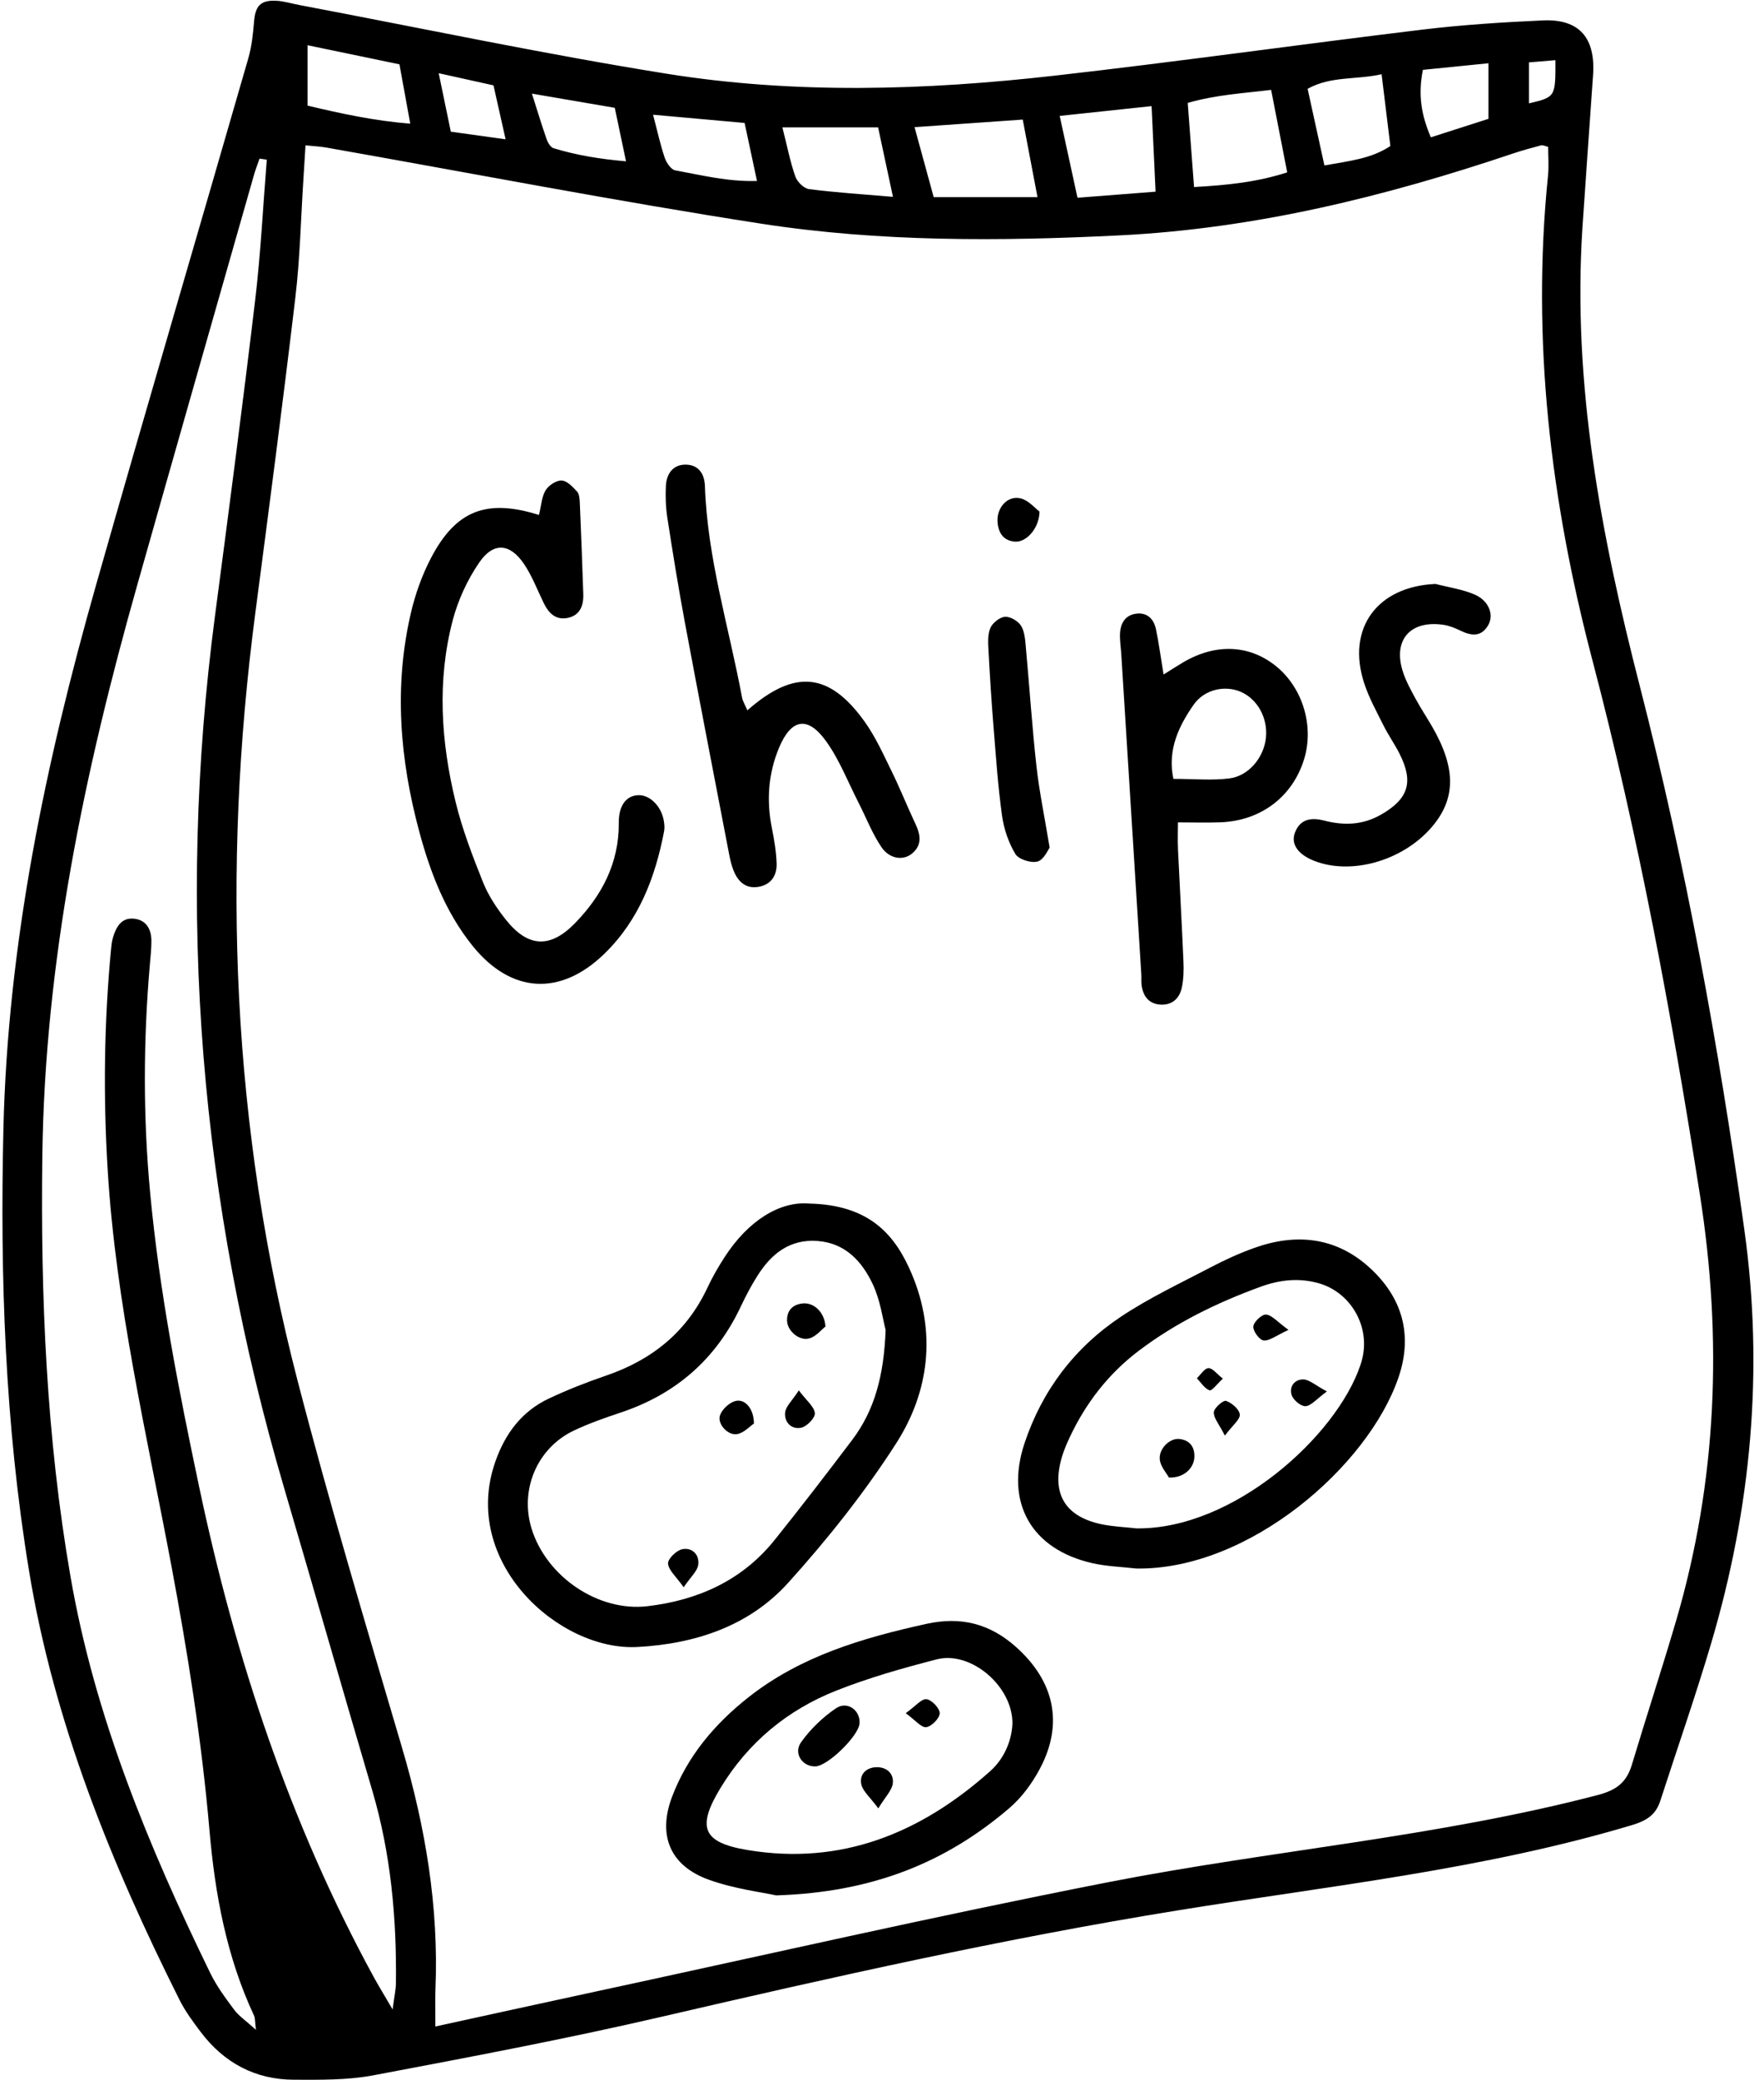
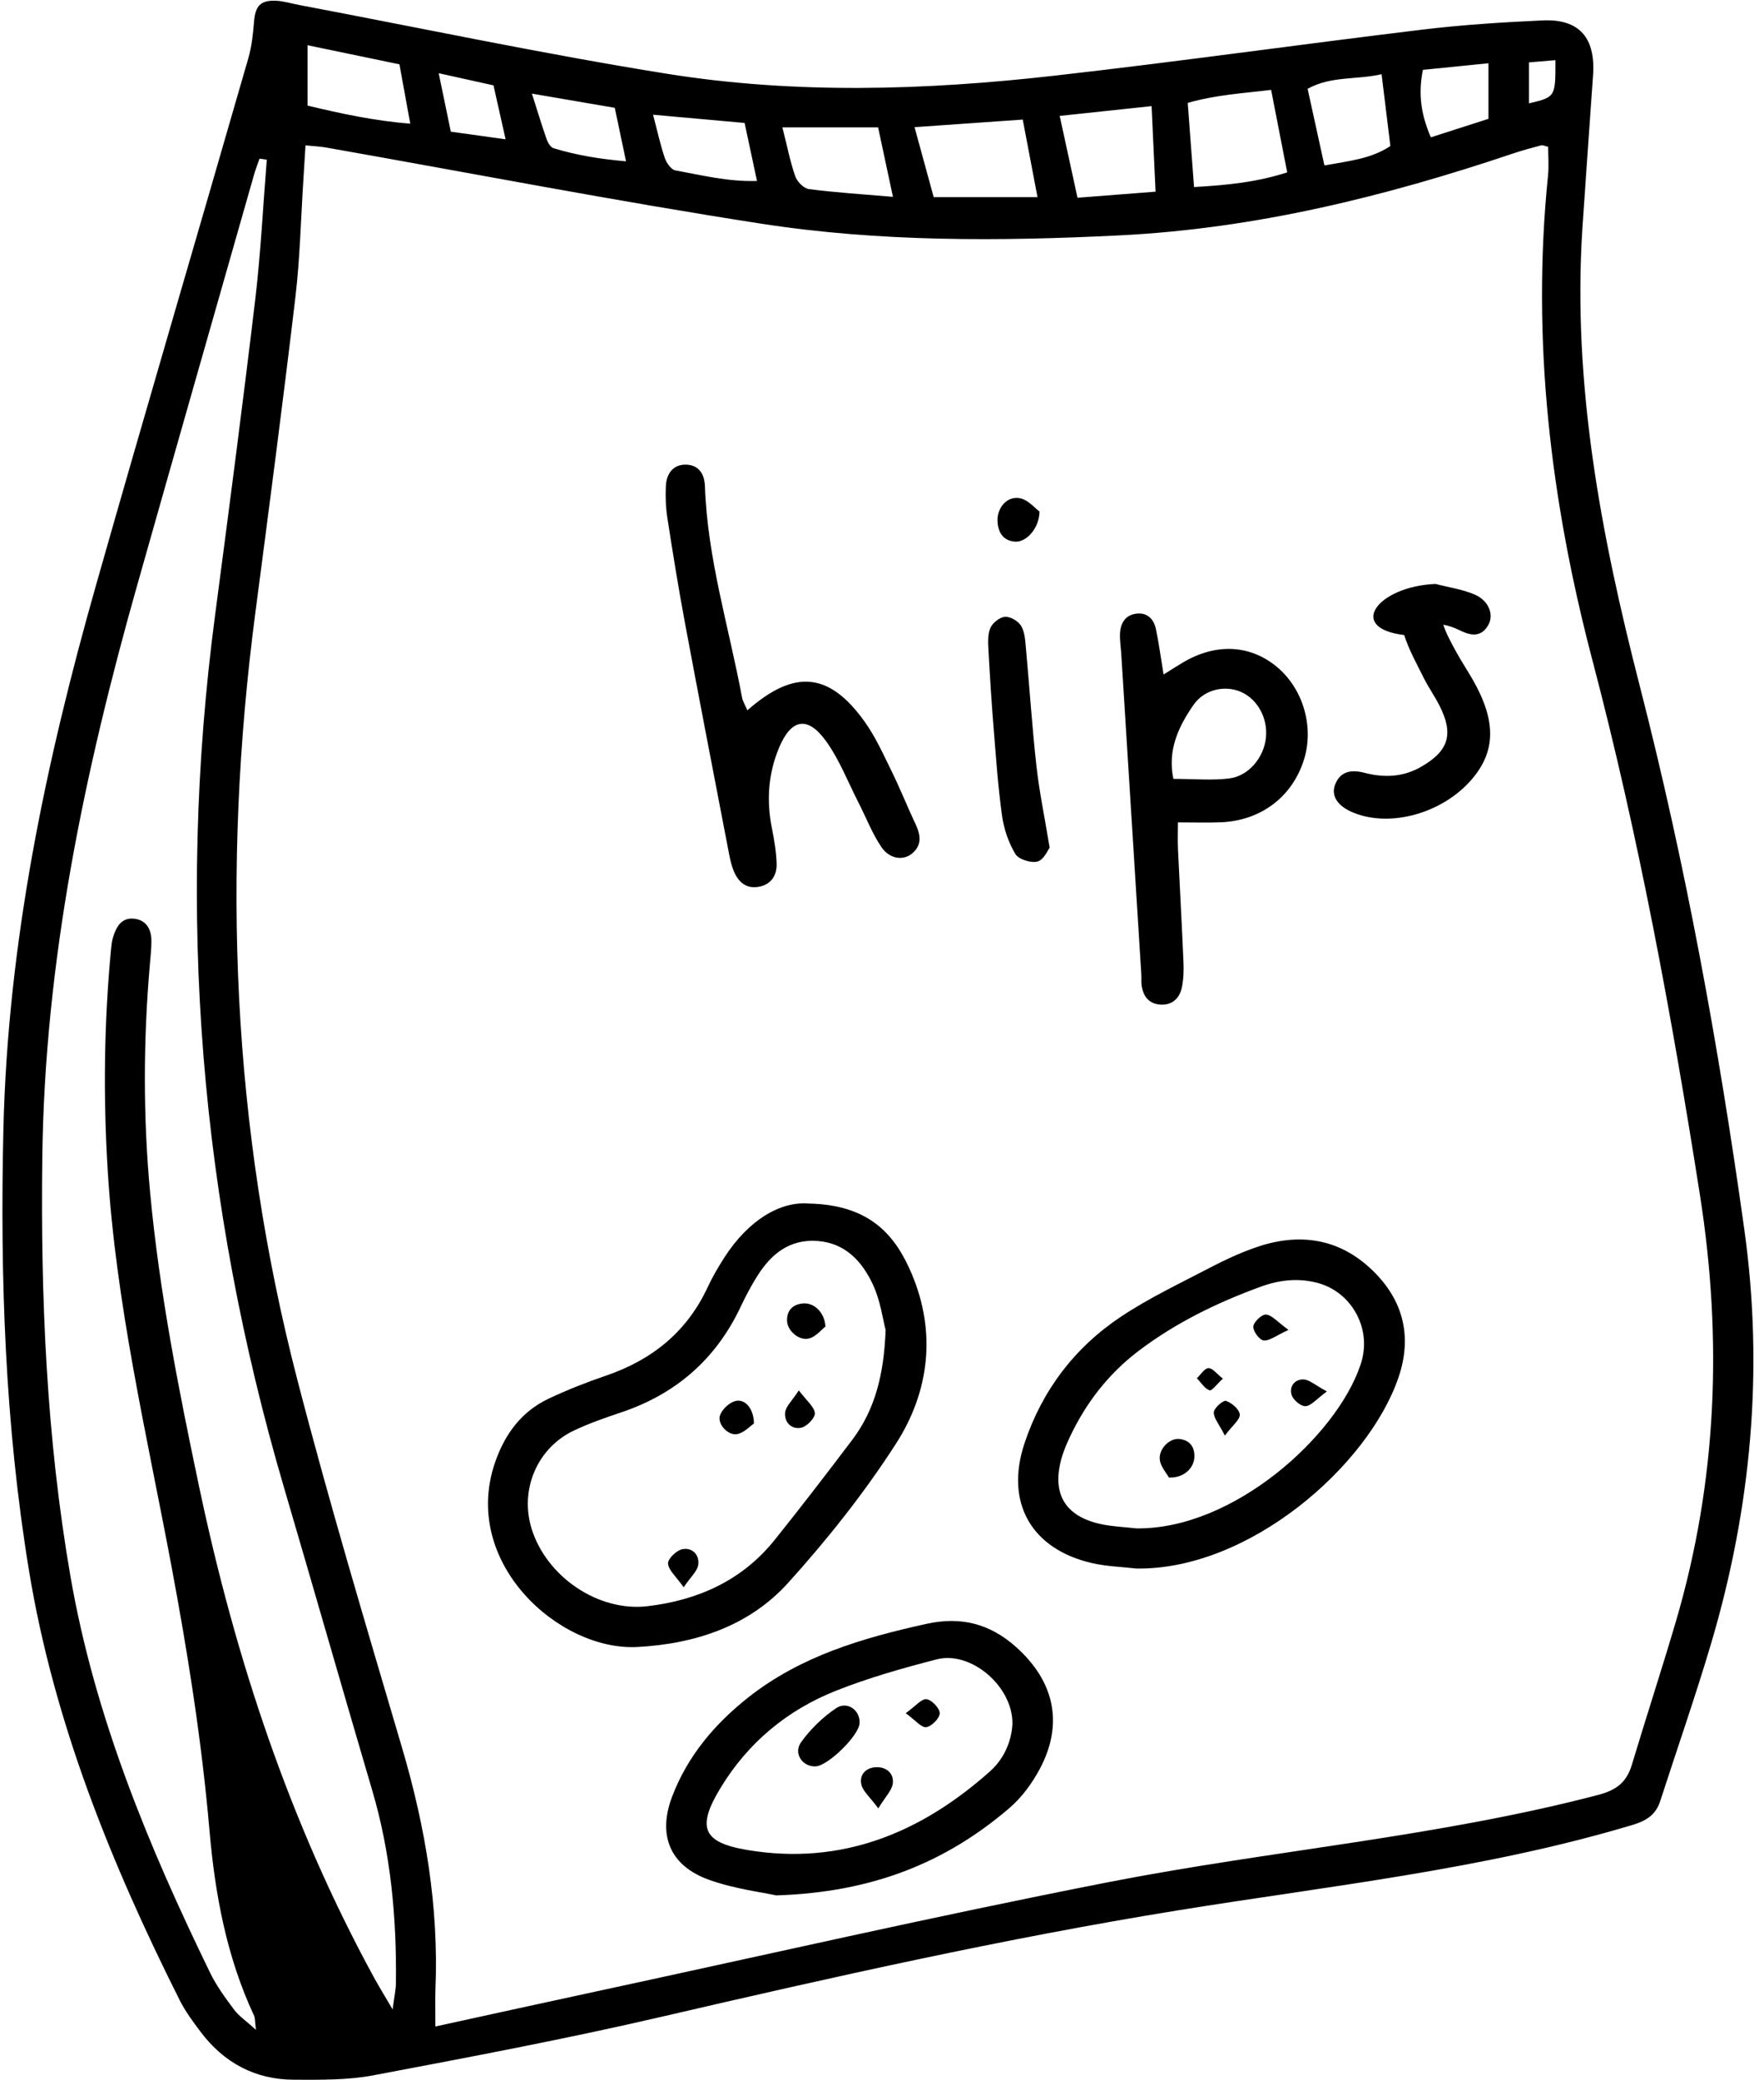
<svg xmlns="http://www.w3.org/2000/svg" height="3325.0" preserveAspectRatio="xMidYMid meet" version="1.0" viewBox="254.7 109.9 2820.4 3325.0" width="2820.4" zoomAndPan="magnify">
  <g id="change1_1">
    <path d="M2784.732,474.909c-16.059,249.697,29.991,491.252,91.661,731.169 c73.584,286.269,126.42,576.594,167.264,869.287c31.375,224.843,11.006,445.106-53.21,661.772 c-24.963,84.23-53.999,167.248-81.032,250.866c-7.386,22.846-21.679,32.06-46.132,39.365 c-237.23,70.866-482.574,96.794-725.594,136.123c-277.394,44.89-551.451,106.5-825.15,170.01 c-152.738,35.442-307.007,64.516-461.116,93.647c-41.22,7.79-84.395,7.108-126.664,7.013 c-62.066-0.14-112.047-27.098-149.376-76.59c-12.259-16.255-24.585-32.938-33.657-51.044 c-109.471-218.47-200.829-443.616-240.693-686.317c-38.32-233.304-46.351-468.486-40.903-704.644 c6.869-297.765,67.311-586.07,148.224-870.819c79.827-280.931,162.495-561.054,243.376-841.687 c5.5-19.084,7.583-39.385,9.245-59.288c2.031-24.32,10.319-33.829,35.12-32.679 c12.397,0.575,24.635,4.467,36.956,6.797c195.782,37.02,390.876,78.342,587.539,109.854 c205.747,32.967,413.359,26.534,619.866,3.164c196.472-22.235,392.317-49.974,588.634-73.662 c63.798-7.697,128.146-11.791,192.371-14.701c58.482-2.65,84.626,27.982,80.298,87.929 C2795.876,311.937,2790.389,393.429,2784.732,474.909z M950.845,3349.064 c86.516-18.872,164.458-36.076,242.49-52.859c277.662-59.721,554.58-123.27,833.262-177.776 c260.122-50.874,525.617-72.087,783.069-139.433c30.132-7.882,45.867-20.564,54.298-48.678 c23.002-76.702,47.981-152.815,70.544-229.643c65.791-224.021,74.266-451.158,38.087-681.243 c-45.161-287.209-97.838-572.834-171.83-854.169c-66.902-254.378-97.764-511.908-70.987-774.847 c1.558-15.294,0.201-30.884,0.201-45.83c-5.326-1.228-8.582-3.08-11.165-2.393 c-15.15,4.024-30.313,8.133-45.163,13.133c-204.302,68.785-411.781,119.989-628.608,130.792 c-191.898,9.562-383.578,10.688-573.3-18.685c-232.558-36.007-463.752-80.835-695.56-121.713 c-10.03-1.768-20.3-2.171-33.025-3.473c-1.268,20.512-2.28,37.573-3.386,54.628 c-4.066,62.701-5.401,125.728-12.782,188.036c-19.956,168.453-42.059,336.657-64.083,504.858 c-54.036,412.689-37.362,821.872,67.147,1225.358c51.172,197.565,109.908,393.214,167.632,589.018 c37.195,126.167,58.684,253.824,53.258,385.583C950.242,3306.691,950.845,3323.707,950.845,3349.064z M681.265,365.126c-3.858-0.559-7.715-1.118-11.573-1.677c-2.946,8.509-6.31,16.899-8.775,25.546 c-62.419,218.932-125.032,437.81-187.014,656.866c-84.487,298.592-147.593,600.565-151.543,912.827 c-2.848,225.151,6.597,449.329,45.076,671.327c38.702,223.286,124.585,430.644,223.16,633.1 c10.219,20.988,24.369,40.294,38.43,59.078c7.689,10.271,19.017,17.813,34.875,32.175 c-1.707-13.943-1.176-18.698-2.905-22.397c-43.896-93.884-62.508-193.949-71.353-296.156 c-12.338-142.564-34.68-283.508-61.092-424.112c-39.389-209.687-88.682-417.795-101.708-631.895 c-7.176-117.943-5.797-235.45,5.433-352.953c0.596-6.236,1.273-12.603,3.07-18.559 c5.346-17.723,14.361-33.148,35.875-29.645c18.079,2.943,25.386,17.341,25.531,34.65 c0.104,12.518-1.306,25.068-2.393,37.573c-10.639,122.354-11.006,244.611,0.522,367.009 c14.907,158.271,45.563,313.816,78.328,469.048c57.712,273.419,144.565,536.454,278.771,782.576 c7.87,14.431,16.529,28.433,30.482,52.331c2.824-21.958,5.144-32.038,5.262-42.144 c1.216-104.154-8.103-206.938-37.723-307.446c-47.489-161.141-93.614-322.685-140.997-483.858 c-134.34-456.962-172.803-921.429-110.582-1394.02c22.139-168.155,44.217-336.332,64.246-504.747 C671.529,515.107,675.224,439.977,681.265,365.126z M2287.054,253.564c-44.906,5.534-87.523,7.701-133.331,20.813 c3.457,46.094,6.654,88.729,10.086,134.49c54.514-3.016,101.34-8.074,148.956-23.43 C2303.913,340.037,2295.931,299.097,2287.054,253.564z M1716.93,313.173c11.106,40.576,20.732,75.743,30.619,111.864 c57.598,0,109.993,0,165.98,0c-8.213-43.137-15.652-82.207-23.611-124.01 C1832.582,305.052,1778.689,308.837,1716.93,313.173z M2095.913,279.528c-48.686,5.183-94.017,10.008-146.893,15.636 c10.046,46.198,18.759,86.265,28.447,130.815c44.197-3.435,83.415-6.484,124.859-9.705 C2100.075,368.27,2098.131,326.811,2095.913,279.528z M1505.633,313.473c7.76,30.605,12.498,55.206,20.715,78.582 c2.987,8.498,13.632,19.088,21.879,20.144c43.034,5.507,86.421,8.253,134.189,12.345 c-8.663-40.499-16.001-74.804-23.759-111.071C1607.901,313.473,1559.934,313.473,1505.633,313.473z M746.393,278.69 c54.251,12.939,106.676,24.271,164.259,28.904c-6.439-35.284-11.703-64.136-17.315-94.886 c-49.041-10.181-95.69-19.867-146.944-30.507C746.393,216.687,746.393,244.395,746.393,278.69z M2463.677,228.573 c-41.084,9.181-81.108,2.58-118.27,23.305c9.061,41.326,17.686,80.666,26.855,122.485 c39.648-7.201,74.826-10.617,105.451-31.032C2473.108,305.68,2468.765,270.169,2463.677,228.573z M1298.851,293.281 c7.176,27.204,11.749,48.552,18.756,69.067c2.686,7.864,10.052,18.65,16.778,19.872 c42.076,7.645,84.119,18.375,130.648,16.934c-7.341-34.348-13.441-62.891-19.819-92.732 C1396.47,302.046,1350.305,297.901,1298.851,293.281z M2634.565,211.014c-37.348,3.749-71.703,7.198-104.847,10.525 c-8.359,41.407-1.853,73.597,12.705,107.871c31.909-10.238,61.111-19.608,92.142-29.565 C2634.565,270.5,2634.565,243.215,2634.565,211.014z M1105.154,259.561c9.668,30.276,16.171,51.977,23.708,73.313 c1.907,5.399,6.234,12.509,10.939,13.945c36.425,11.116,73.67,17.289,115.829,20.937 c-6.901-32.793-12.256-58.242-17.995-85.517C1195.248,274.983,1154.571,268.02,1105.154,259.561z M1063.086,332.56 c-7.144-31.818-12.892-57.419-19.359-86.222c-26.316-5.835-52.937-11.738-87.608-19.426 c7.331,35.356,13.144,63.392,19.382,93.476C1005.666,324.58,1032.65,328.33,1063.086,332.56z M2741.594,206.07 c-16.5,1.395-29.382,2.484-42.343,3.58c0,24.267,0,44.478,0,65.501 C2741.785,265.014,2741.785,265.014,2741.594,206.07z" />
    <path d="M1548.317,2033.682c98.637,2.088,138.637,52.002,164.226,112.638 c39.318,93.167,28.142,187.904-25.085,270.815c-50.612,78.837-109.788,153.227-172.658,222.825 c-62.605,69.305-148.722,97.511-240.936,102.51c-125.509,6.805-283.16-135.554-227.386-295.732 c15.689-45.057,42.204-80.869,85.704-101.345c29.706-13.982,60.458-26.106,91.541-36.714 c73.388-25.046,128.934-69.659,162.214-140.817c7.953-17.005,17.483-33.421,27.708-49.185 C1450.559,2061.763,1500.846,2029.611,1548.317,2033.682z M1670.699,2235.771 c-4.436-16.607-8.199-47.031-20.651-73.335c-17.058-36.032-43.427-65.483-87.9-68.917 c-44.64-3.448-74.059,20.359-96.314,55.447c-10.046,15.838-18.836,32.602-26.849,49.583 c-39.674,84.085-103.873,139.848-191.823,169.164c-25.23,8.41-50.508,17.3-74.524,28.609 c-59.241,27.899-87.445,95.014-67.811,157.641c23.849,76.071,106.216,132.579,185.112,123.299 c80.473-9.466,151.229-40.983,203.241-105.8c42.187-52.575,83.28-106.053,123.937-159.829 C1653.384,2363.663,1667.954,2308.096,1670.699,2235.771z" />
    <path d="M2071.576,2617.06c-23.339-2.704-47.145-3.338-69.938-8.471c-97.676-22.002-140.567-96.561-108.879-191.735 c28.181-84.642,80.401-153.261,154.325-202.452c45.482-30.266,95.542-53.757,144.112-79.208 c22.174-11.62,45.19-22.09,68.734-30.543c67.15-24.11,130.975-17.416,184.641,31.551 c52.061,47.501,69.527,107.11,46.075,175.609C2441.999,2453.9,2251.206,2619.731,2071.576,2617.06z M2071.642,2552.873c154.984,2.013,319.923-147.465,358.15-260.937c1.003-2.975,1.852-6.006,2.648-9.045 c13.629-52.062-17.621-107.18-69.291-121.848c-31.364-8.904-62.213-5.568-92.401,5.415 c-69.666,25.345-135.885,57.551-195.209,102.446c-48.465,36.676-84.811,83.543-110.577,138.56 c-4.65,9.929-9.065,20.104-12.21,30.581c-17.508,58.308,3.96,95.715,62.882,108.166 C2033.954,2550.085,2052.953,2550.743,2071.642,2552.873z" />
-     <path d="M1116.419,933.022c3.957-15.988,4.468-29.557,10.699-39.555c4.913-7.884,17.07-15.912,25.641-15.532 c8.569,0.379,17.679,10.199,24.585,17.695c3.666,3.978,4.119,11.765,4.384,17.903 c2.102,48.631,3.954,97.274,5.566,145.923c0.633,19.118-5.741,34.995-26.553,38.412 c-18.066,2.965-29.048-8.358-36.532-23.699c-10.294-21.099-18.676-43.534-31.702-62.807 c-22.376-33.108-48.81-35.417-71.426-2.543c-19.097,27.758-34.141,60.351-42.655,92.979 c-25.114,96.25-18.67,193.476,4.518,289.134c10.661,43.981,27.085,86.806,43.938,128.937 c8.602,21.505,22.055,41.807,36.579,60.05c35.324,44.368,70.843,46.6,110.89,5.309 c42.654-43.978,70.103-95.864,69.686-159.568c-0.184-28.046,11.425-43.66,30.757-44.72 c17.919-0.982,36.327,16.266,40.887,39.005c1.214,6.055,1.969,12.691,0.827,18.657 c-14.138,73.842-40.292,142.145-95.45,195.756c-70.411,68.436-149.507,63.654-210.987-12.87 c-43.112-53.662-67.362-116.824-85.02-182.318c-31.076-115.258-40.75-231.976-13.422-349.389 c7.043-30.26,17.816-60.541,32.192-88.029C983.642,925.609,1032.771,906.727,1116.419,933.022z" />
    <path d="M1495.681,3139.504c-22.927-5.106-67.063-10.383-107.808-25.075c-61.852-22.304-82.011-70.922-58.58-132.679 c24.572-64.763,68.025-116.265,121.95-158.794c83.701-66.013,182.701-94.985,284.644-117.455 c54.842-12.088,101.219-0.606,143.268,36.912c61.213,54.618,76.6,122.525,38.112,194.793 c-12.305,23.105-28.921,45.812-48.674,62.723C1767.504,3086.465,1650.521,3134.661,1495.681,3139.504z M1873.44,2865.609c0.965-60.413-66.556-117.43-121.003-103.38c-54.524,14.071-109.157,29.498-161.389,50.262 c-77.723,30.896-140.232,82.761-184.151,154.985c-38.449,63.229-29.262,87.422,42.739,99.481 c150.525,25.209,277.562-27.241,388.248-126.007C1860.577,2920.701,1872.022,2892.387,1873.44,2865.609z" />
    <path d="M2115.074,1188.027c13.342-8.295,22.093-13.964,31.056-19.273c52.119-30.865,106.364-28.562,149.066,6.223 c42.624,34.722,60.908,95.987,44.442,148.909c-18.559,59.649-68.958,97.885-133.372,100.399 c-21.594,0.843-43.248,0.133-68.183,0.133c0,13.537-0.596,28.775,0.105,43.953 c2.748,59.512,6.189,118.993,8.699,178.514c0.59,13.977,0.247,28.436-2.714,42.008 c-3.665,16.804-15.333,27.722-33.577,26.832c-18.278-0.892-27.876-12.61-30.495-30.081 c-0.922-6.148-0.226-12.52-0.616-18.769c-10.646-170.532-21.334-341.061-32.029-511.591 c-0.686-10.94-2.543-21.924-2.005-32.796c0.868-17.513,9.321-30.55,28.052-31.881 c16.729-1.189,26.236,9.905,29.394,24.935C2107.601,1137.935,2110.581,1160.691,2115.074,1188.027z M2130.767,1354.873c33.627,0,61.938,2.757,89.458-0.729c31.302-3.966,55.317-33.756,58.526-65.018 c3.214-31.314-13.198-61.431-39.933-73.282c-24.572-10.892-58.038-4.757-75.618,20.458 C2139.29,1270.596,2121.041,1308.417,2130.767,1354.873z" />
    <path d="M1449.635,1245.303c75.697-66.624,131.217-60.674,187.655,18.32c17.147,23.999,29.54,51.582,42.63,78.252 c13.775,28.066,25.393,57.185,38.692,85.496c8.08,17.2,10.511,33.298-5.61,46.796 c-13.965,11.693-35.982,9.029-49.108-10.363c-14.742-21.78-24.314-47.04-36.402-70.649 c-17.072-33.343-30.739-69.217-52.498-99.183c-29.227-40.252-55.318-35.058-74.626,10.951 c-17.488,41.672-20.356,84.978-11.395,129.358c3.71,18.375,6.803,37.13,7.428,55.805 c0.637,19.031-8.694,33.769-28.774,37.318c-20.251,3.58-32.681-7.992-39.851-25.498 c-3.528-8.613-5.636-17.933-7.403-27.123c-23.691-123.184-47.579-246.331-70.599-369.641 c-10.364-55.518-19.365-111.305-28-167.123c-2.619-16.931-3.302-34.442-2.419-51.561 c0.991-19.226,11.325-34.152,31.858-33.872c20.432,0.277,29.908,14.565,30.586,34.584 c3.908,115.386,38.418,225.401,59.365,337.795C1442.24,1230.744,1445.711,1236.076,1449.635,1245.303z" />
-     <path d="M2549.823,1043.271c20.959,5.436,42.953,8.469,62.609,16.935c23.114,9.955,31.509,32.88,21.306,49.688 c-11.627,19.154-27.802,15.955-44.96,7.606c-8.331-4.053-17.391-7.622-26.478-8.935 c-53.569-7.739-81.382,25.241-64.108,76.444c4.967,14.724,12.687,28.633,20.15,42.369 c8.222,15.132,17.833,29.5,26.436,44.433c38.262,66.412,37.798,115.325-1.315,160.579 c-46.223,53.48-128.261,76.833-187.714,53.436c-25.662-10.1-37.549-26.696-30.586-45.106 c8.422-22.268,26.84-24.354,46.667-19.201c31.649,8.226,61.848,7.168,90.876-9.477 c44.026-25.244,52.572-52.047,29.608-97.483c-7.763-15.359-17.846-29.549-25.524-44.944 c-11.161-22.38-23.502-44.593-31.138-68.236C2407.42,1113.974,2456.874,1047.309,2549.823,1043.271z" />
+     <path d="M2549.823,1043.271c20.959,5.436,42.953,8.469,62.609,16.935c23.114,9.955,31.509,32.88,21.306,49.688 c-11.627,19.154-27.802,15.955-44.96,7.606c-8.331-4.053-17.391-7.622-26.478-8.935 c4.967,14.724,12.687,28.633,20.15,42.369 c8.222,15.132,17.833,29.5,26.436,44.433c38.262,66.412,37.798,115.325-1.315,160.579 c-46.223,53.48-128.261,76.833-187.714,53.436c-25.662-10.1-37.549-26.696-30.586-45.106 c8.422-22.268,26.84-24.354,46.667-19.201c31.649,8.226,61.848,7.168,90.876-9.477 c44.026-25.244,52.572-52.047,29.608-97.483c-7.763-15.359-17.846-29.549-25.524-44.944 c-11.161-22.38-23.502-44.593-31.138-68.236C2407.42,1113.974,2456.874,1047.309,2549.823,1043.271z" />
    <path d="M1932.961,1464.86c-2.733,3.432-9.212,19.311-19.292,22.085c-10.431,2.872-30.319-3.375-35.519-12.003 c-10.987-18.228-18.394-40.148-21.351-61.379c-6.485-46.574-9.676-93.628-13.475-140.547 c-3.293-40.678-5.919-81.419-8.085-122.172c-0.658-12.394-1.685-26.118,2.833-36.997 c3.436-8.272,15.098-17.514,23.618-18.047c8.585-0.538,21.369,7.077,25.867,14.854 c5.881,10.168,6.403,23.916,7.54,36.279c5.75,62.521,9.821,125.218,16.748,187.601 C1916.333,1374.943,1924.711,1414.917,1932.961,1464.86z" />
    <path d="M1916.765,927.598c-0.529,27.485-21.703,49.582-39.395,48.068c-18.957-1.622-26.701-14.664-27.727-32.001 c-1.353-22.872,16.388-42.344,37.16-37.097C1899.312,909.728,1909.471,922.206,1916.765,927.598z" />
    <path d="M1574.505,2230.203c-6.296,4.871-15.015,16.08-25.96,19.037c-16.337,4.414-35.157-12.4-35.473-28.362 c-0.327-16.555,9.136-25.911,25.065-27.556C1555.309,2191.55,1572.991,2206.559,1574.505,2230.203z" />
    <path d="M1460.164,2385.274c-6.353,4.258-15.745,14.79-26.741,16.885c-14.842,2.827-32.288-16.323-27.531-29.991 c3.312-9.518,14.457-20.002,24.165-22.745C1445.345,2345.105,1459.9,2360.759,1460.164,2385.274z" />
    <path d="M1347.789,2647.012c-12.227-17.376-24.238-27.276-24.986-37.966c-0.52-7.43,13.419-20.975,22.707-22.86 c16.002-3.245,27.899,8.831,25.501,25.176C1369.541,2621.384,1359.265,2630.112,1347.789,2647.012z" />
    <path d="M1531.904,2332.327c12.503,16.634,24.642,25.986,25.622,36.392c0.694,7.37-12.581,21.198-21.605,23.204 c-15.54,3.457-27.481-8.513-25.913-24.236C1510.982,2357.903,1521.089,2349.031,1531.904,2332.327z" />
    <path d="M2123.668,2471.639c-3.854-7.102-13.369-17.378-14.6-28.567c-1.952-17.736,16.152-34.944,31.586-33.074 c16.303,1.976,24.369,12.615,23.706,28.968C2163.641,2456.675,2147.501,2472.544,2123.668,2471.639z" />
    <path d="M2376.255,2333.992c-16.925,12.387-25.197,22.973-34.112,23.549c-7.29,0.471-19.443-9.594-22.154-17.491 c-4.632-13.495,4.616-25.599,18.631-25.246C2348.175,2315.044,2357.511,2323.972,2376.255,2333.992z" />
    <path d="M2314.824,2235.635c-20.068,9.157-30.492,17.885-39.816,16.834c-6.715-0.756-17.174-15.087-16.417-22.369 c0.773-7.433,13.761-19.601,20.398-18.979C2288.442,2212.008,2296.98,2222.671,2314.824,2235.635z" />
    <path d="M2213.106,2404.567c-9.359-18.476-18.196-28.206-17.647-37.372c0.411-6.868,15.15-19.605,19.555-18.105 c9.214,3.139,21.201,13.472,21.945,21.759C2237.671,2378.799,2225.612,2387.896,2213.106,2404.567z" />
    <path d="M2209.893,2313.532c-9.185,8.396-17.565,20.008-21.311,18.665c-8.021-2.874-13.647-12.444-20.254-19.273 c6.159-5.8,12.172-15.974,18.518-16.187C2193.382,2296.519,2200.244,2306.007,2209.893,2313.532z" />
    <path d="M1558.659,2933.313c-20.72,0.853-35.9-20.679-23.199-38.53c14.901-20.942,34.607-39.968,55.907-54.381 c18.15-12.281,39.235,3.499,37.632,24.289C1627.458,2884.659,1578.42,2932.5,1558.659,2933.313z" />
    <path d="M1658.986,3000.438c-13.354-18.163-24.784-27.352-27.163-38.479c-3.311-15.485,7.388-26.894,24.115-27.34 c16.576-0.443,28.065,10.273,26.262,25.776C1680.902,2971.55,1670.388,2981.632,1658.986,3000.438z" />
    <path d="M1702.82,2848.296c15.819-11.335,25.368-23.407,33.237-22.394c8.417,1.083,21.223,14.586,21.107,22.506 c-0.118,8.029-12.992,21.079-21.575,22.227C1727.859,2871.669,1718.374,2859.564,1702.82,2848.296z" />
  </g>
</svg>